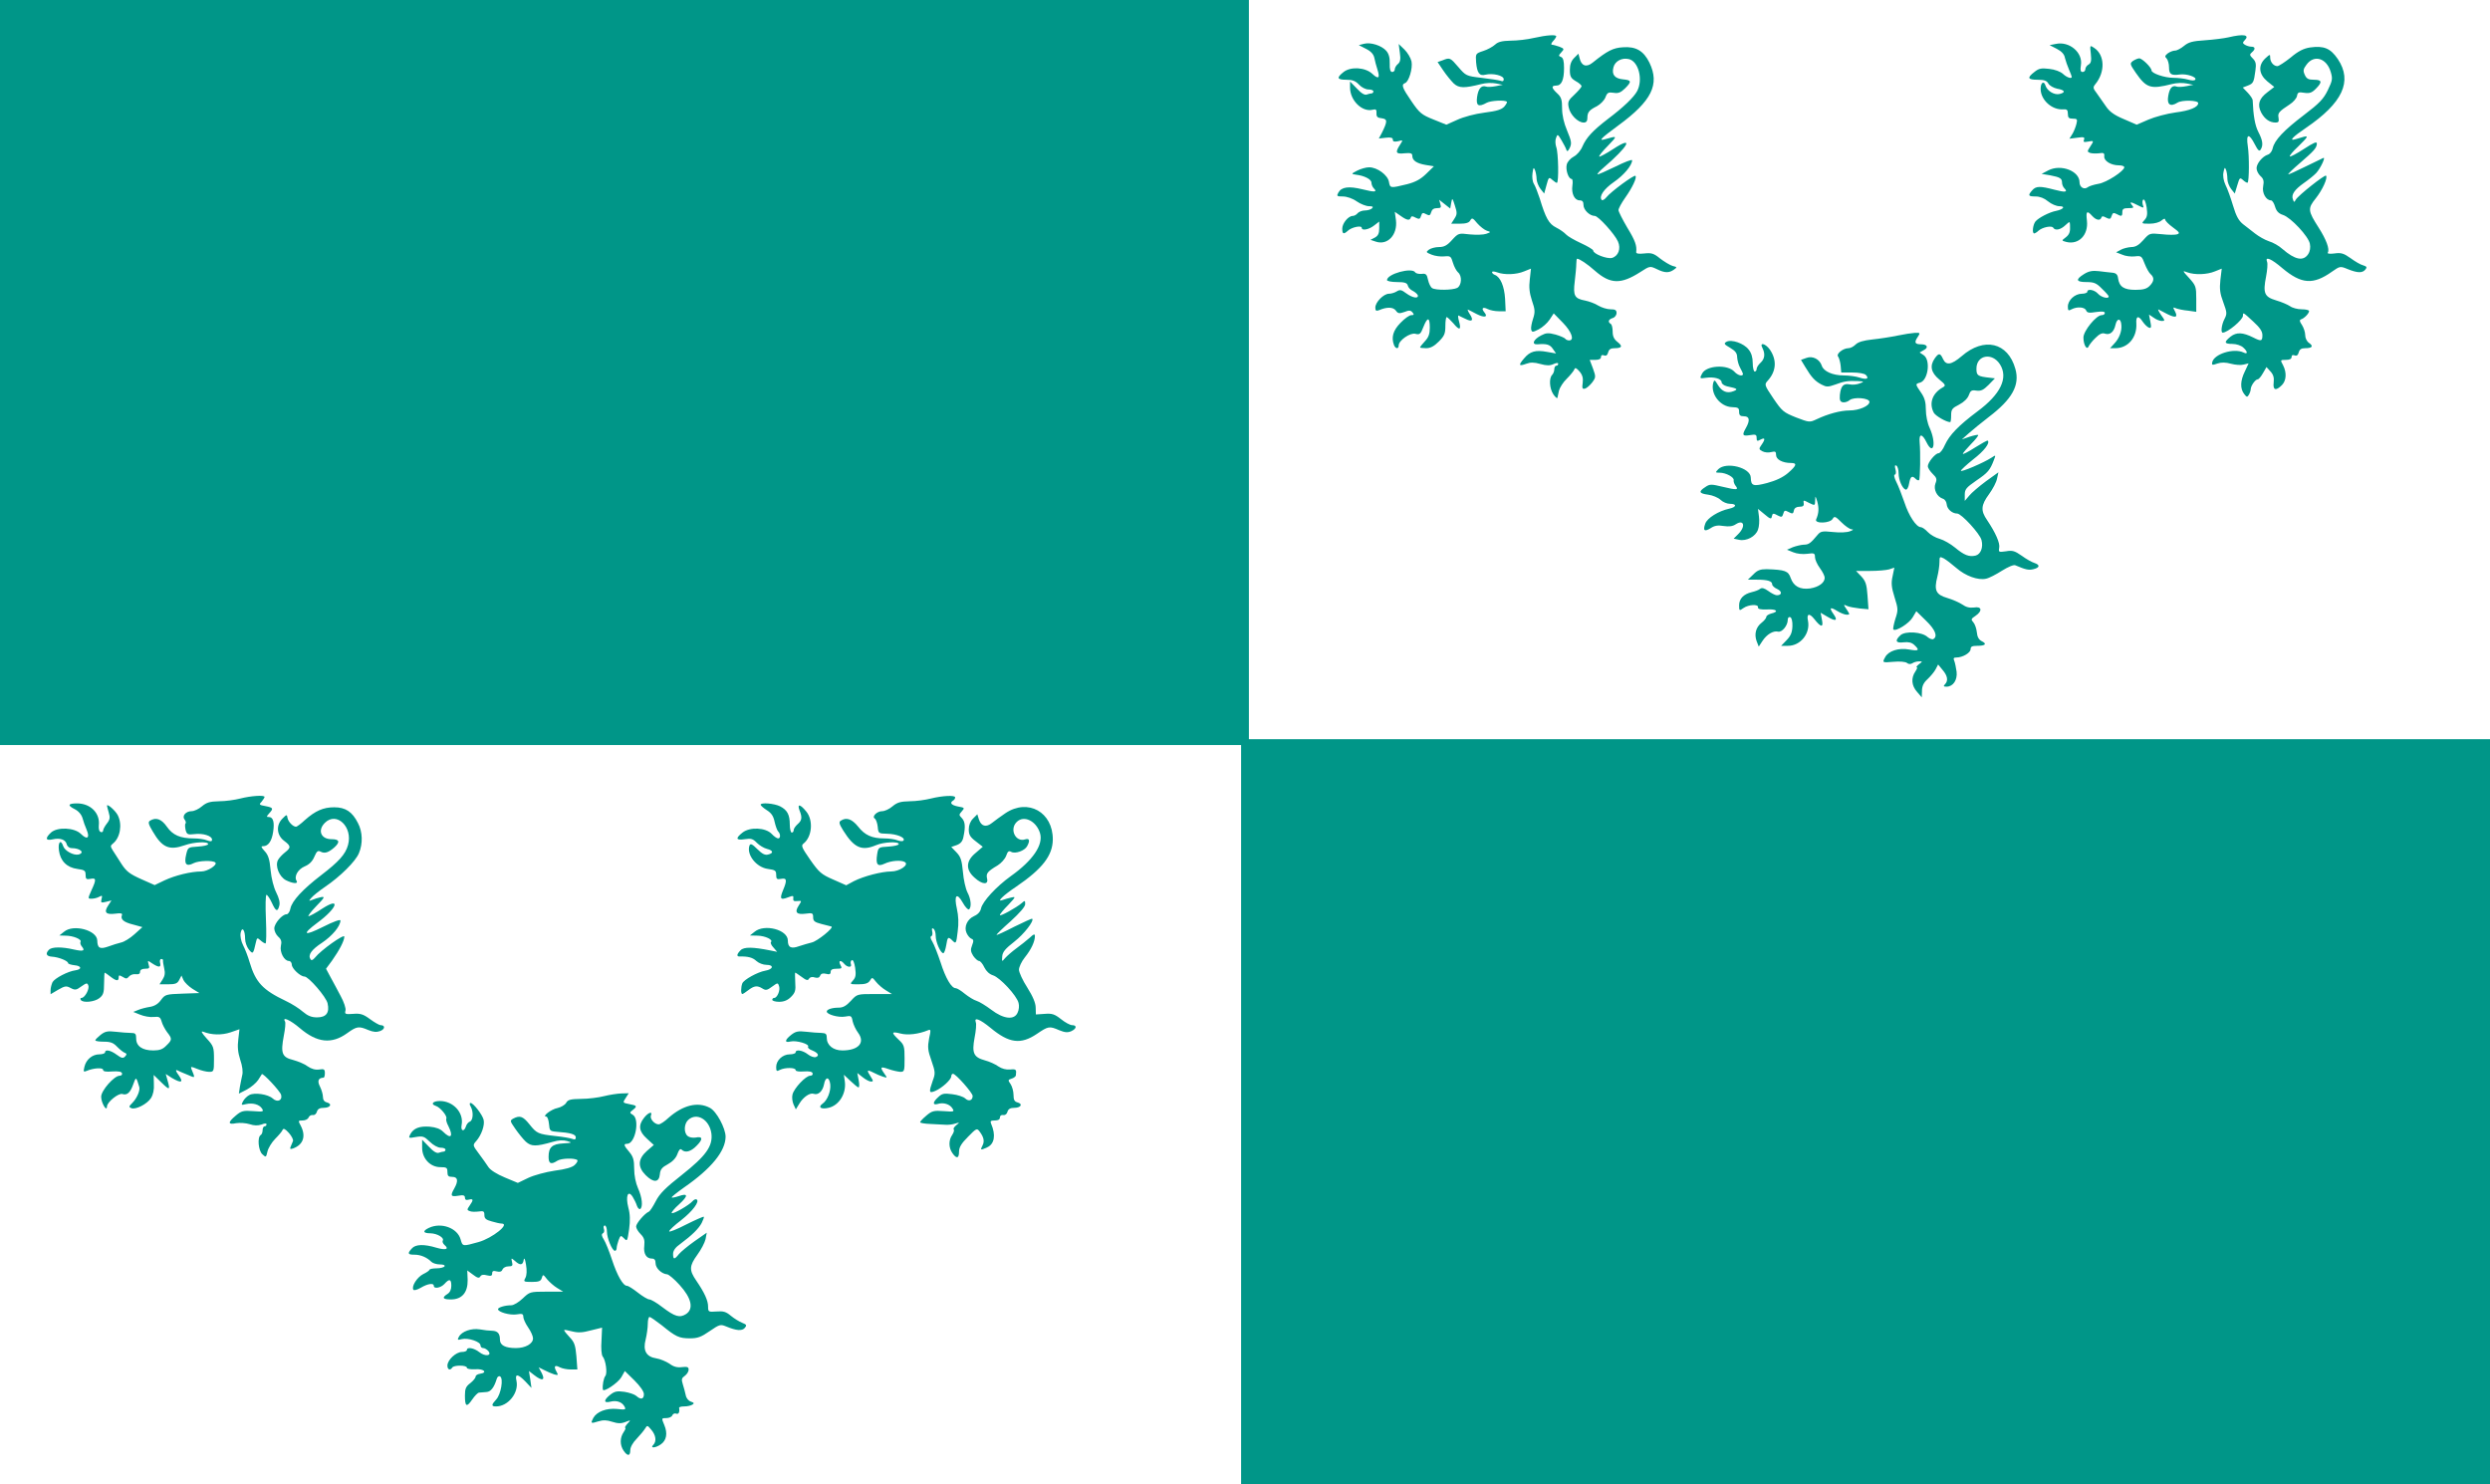
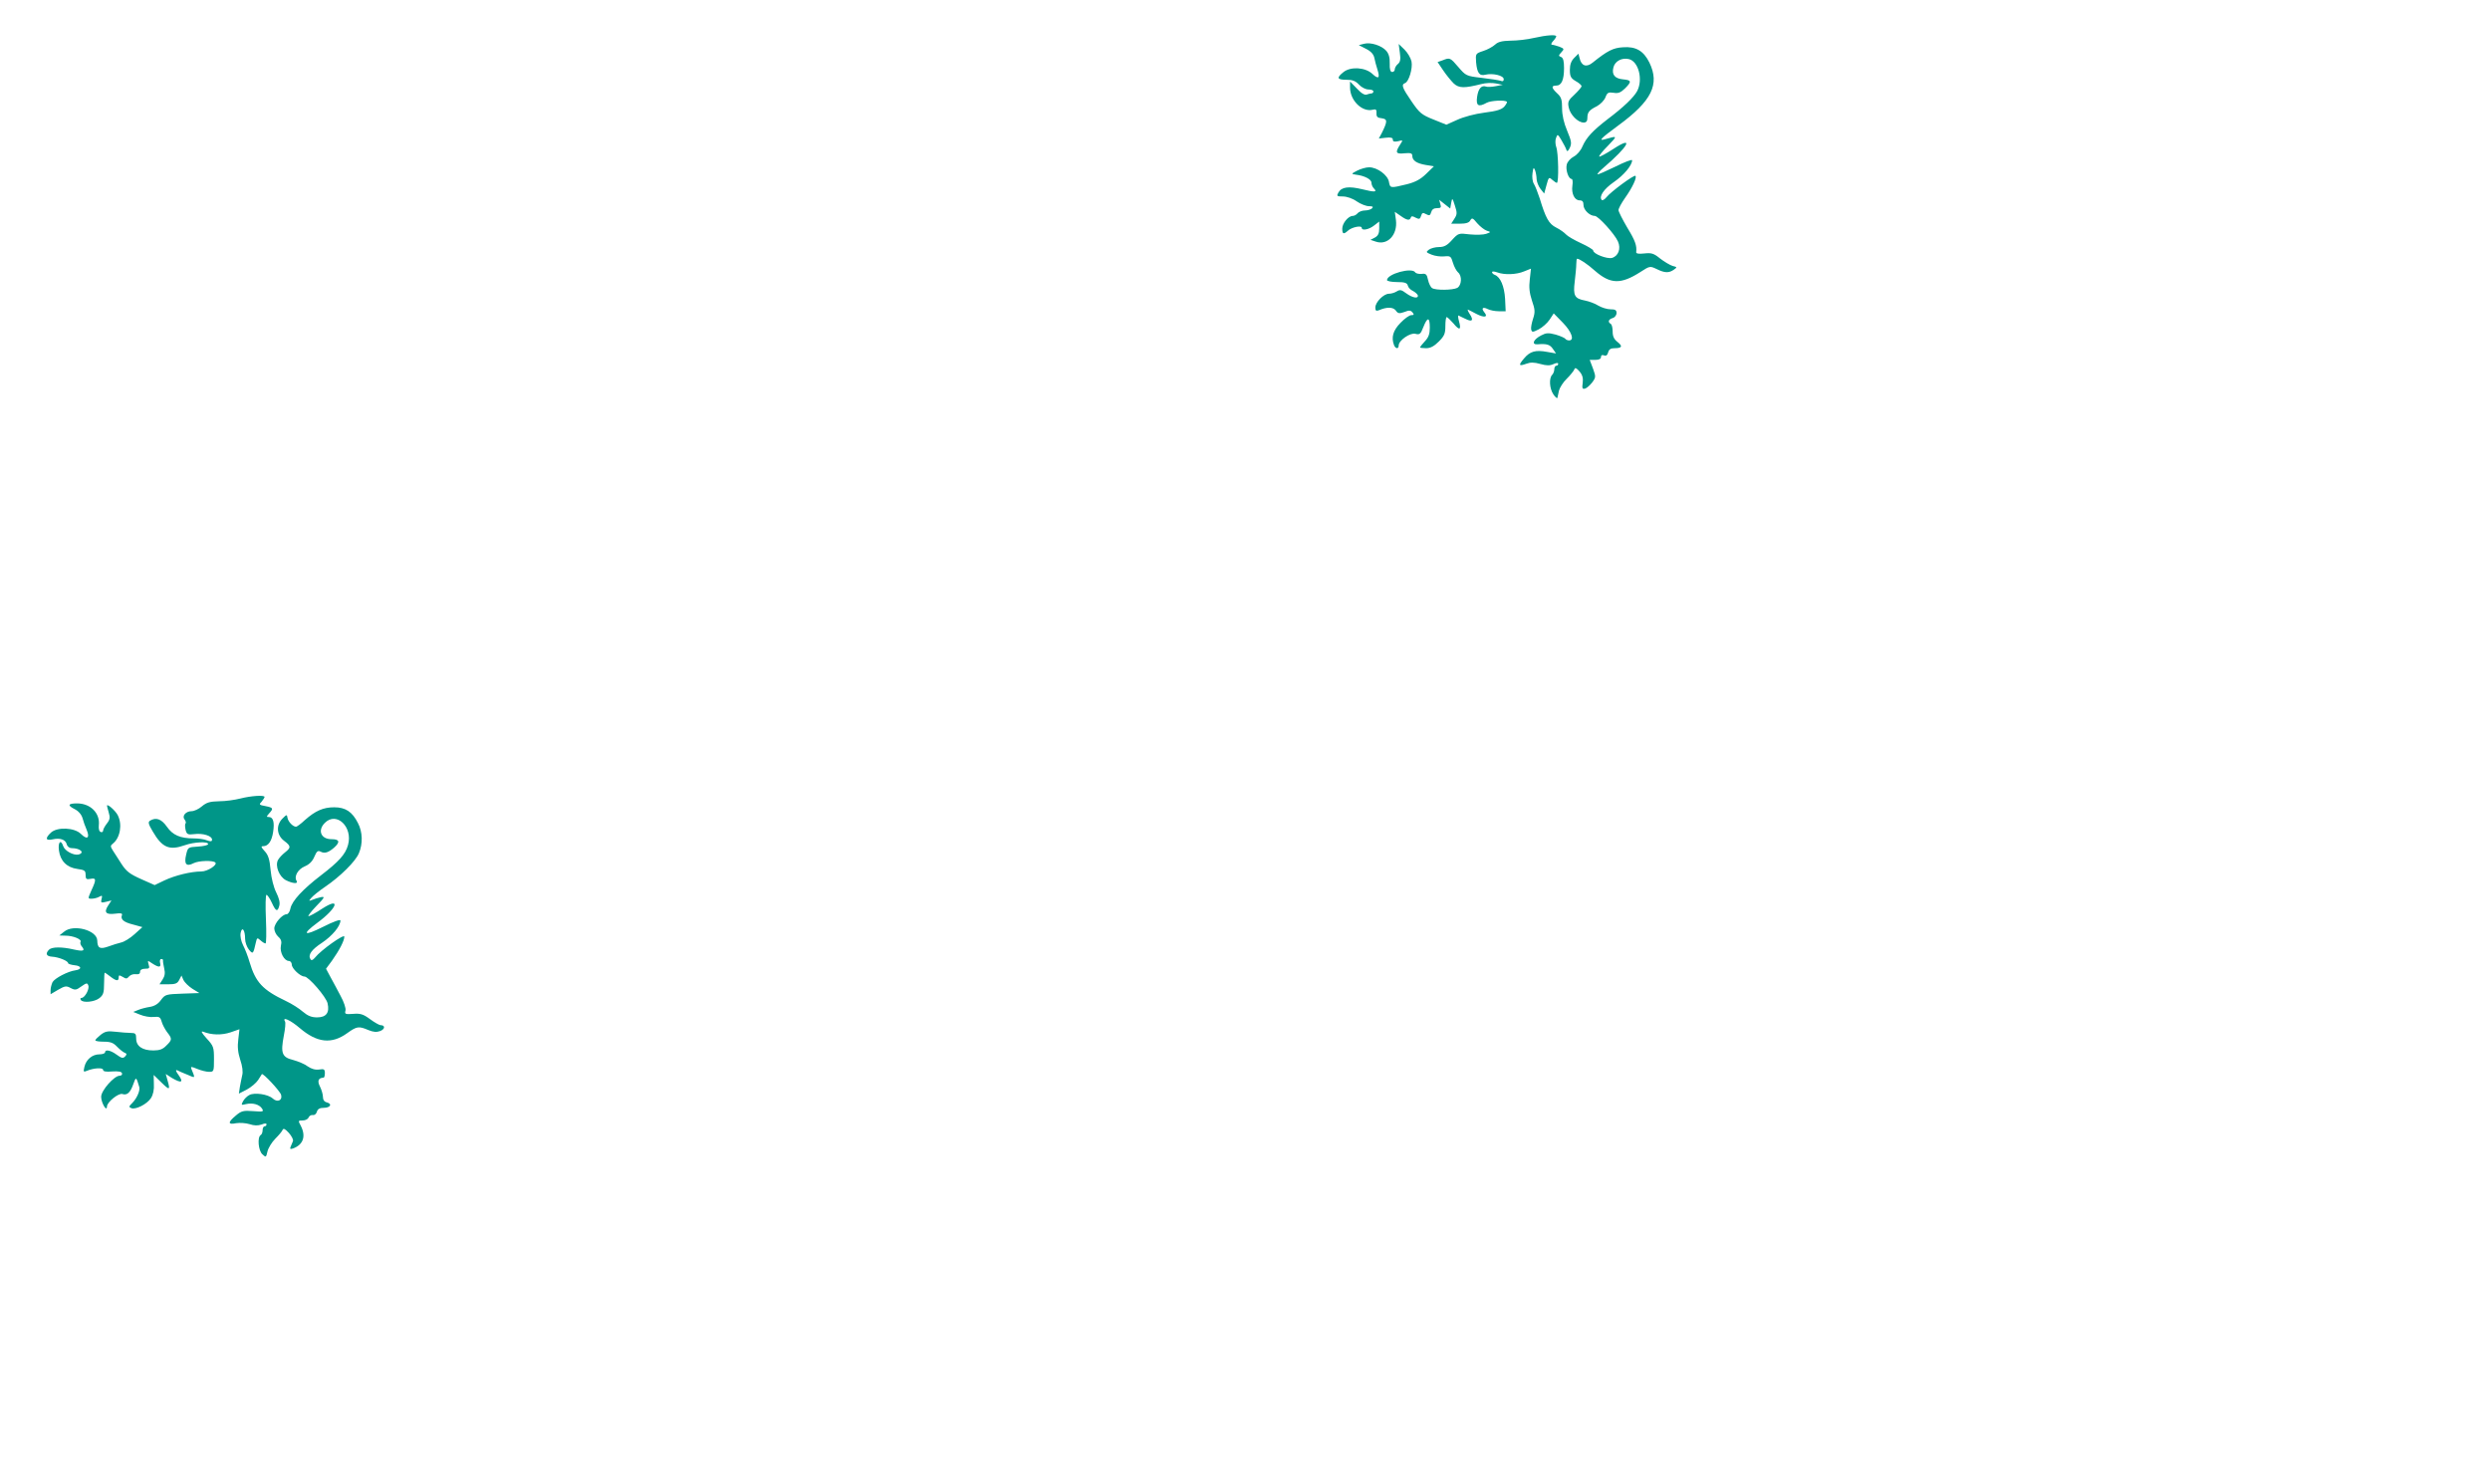
<svg xmlns="http://www.w3.org/2000/svg" version="1.0" width="1280pt" height="763pt" viewBox="0 0 1280 763" preserveAspectRatio="xMidYMid meet">
  <g transform="translate(0,763) scale(0.1,-0.1)" fill="#009688" stroke="none">
-     <path d="M0 5715 l0 -1915 3190 0 3190 0 0 -1900 0 -1900 3210 0 3210 0 0 1915 0 1915 -3190 0 -3190 0 0 1900 0 1900 -3210 0 -3210 0 0 -1915z" />
    <path d="M7885 7435 c-33 -8 -87 -14 -119 -14 -45 -1 -65 -6 -80 -20 -12 -11 -39 -26 -61 -33 -40 -13 -40 -14 -37 -58 5 -55 17 -72 48 -64 37 9 94 -4 94 -23 0 -10 -5 -13 -17 -8 -10 3 -54 10 -98 15 -78 9 -80 11 -118 55 -42 49 -44 50 -81 35 l-26 -9 29 -43 c16 -24 41 -54 54 -67 27 -25 55 -25 142 -3 22 6 56 7 75 3 l35 -7 -36 -7 c-20 -4 -43 -5 -50 -2 -24 8 -40 -11 -46 -54 -6 -45 7 -53 50 -29 21 11 93 15 103 5 3 -2 -3 -13 -13 -25 -14 -15 -38 -23 -102 -31 -48 -6 -108 -22 -140 -37 l-56 -25 -67 27 c-60 24 -71 33 -112 93 -48 70 -54 86 -33 94 19 7 40 75 33 111 -4 18 -20 45 -36 61 l-30 29 6 -45 c5 -34 2 -48 -10 -58 -9 -7 -16 -20 -16 -27 0 -8 -6 -14 -13 -14 -10 0 -14 13 -13 44 1 30 -5 50 -18 65 -24 27 -80 45 -114 36 l-27 -7 37 -19 c26 -13 39 -28 43 -47 3 -15 10 -42 16 -60 14 -44 5 -51 -26 -22 -36 34 -111 39 -148 10 -38 -30 -34 -40 14 -40 32 0 47 -6 65 -25 13 -14 34 -25 49 -25 14 0 25 -4 25 -10 0 -5 -4 -10 -9 -10 -5 0 -17 -3 -25 -6 -11 -4 -28 6 -51 31 l-35 36 0 -31 c0 -67 63 -128 117 -114 16 4 20 1 19 -18 -1 -18 5 -24 27 -26 30 -4 30 -16 0 -76 l-15 -28 36 4 c26 3 36 0 36 -10 0 -10 7 -12 27 -8 26 7 26 7 10 -18 -26 -40 -22 -49 23 -44 32 3 40 0 40 -13 0 -24 22 -39 69 -47 l42 -7 -40 -39 c-29 -28 -55 -42 -98 -53 -86 -21 -87 -21 -93 12 -6 35 -60 75 -102 75 -16 0 -43 -8 -61 -17 -32 -17 -32 -17 -7 -21 44 -5 80 -24 80 -41 0 -9 5 -22 12 -29 20 -20 5 -21 -59 -5 -70 17 -107 12 -123 -17 -10 -18 -8 -20 23 -20 20 0 50 -10 71 -25 20 -14 49 -25 63 -25 20 0 24 -3 16 -11 -6 -6 -23 -11 -37 -11 -14 0 -31 -7 -37 -14 -6 -8 -18 -14 -25 -14 -23 0 -54 -38 -54 -65 0 -29 7 -31 29 -11 19 18 71 29 71 15 0 -16 36 -10 64 12 l26 20 0 -35 c0 -26 -6 -38 -22 -47 l-23 -12 27 -9 c61 -21 113 35 104 110 l-6 43 29 -20 c33 -24 48 -26 53 -10 3 9 9 9 25 0 18 -9 23 -8 28 9 5 17 10 18 26 9 17 -9 21 -7 26 10 4 14 13 21 30 21 20 0 23 3 17 22 l-6 21 28 -22 29 -23 5 29 c5 27 6 27 19 -14 12 -37 12 -45 -3 -68 l-16 -25 44 0 c32 0 48 5 54 17 9 15 13 13 36 -15 15 -17 37 -34 49 -38 22 -7 22 -7 -3 -16 -14 -5 -51 -6 -84 -3 -58 7 -59 7 -92 -29 -25 -28 -41 -36 -67 -36 -18 0 -41 -6 -51 -13 -17 -13 -16 -14 13 -26 17 -7 46 -11 65 -9 32 3 35 1 45 -33 6 -20 18 -42 26 -49 22 -18 19 -67 -4 -80 -24 -12 -111 -13 -129 -1 -8 5 -17 24 -21 42 -6 29 -11 34 -33 31 -15 -1 -29 2 -33 8 -17 27 -145 -8 -145 -40 0 -5 23 -10 51 -10 40 0 52 -4 56 -18 2 -10 14 -22 25 -27 12 -6 23 -16 26 -22 6 -20 -26 -15 -59 9 -25 19 -33 20 -49 10 -11 -7 -29 -12 -40 -12 -27 0 -70 -43 -70 -71 0 -16 4 -19 18 -14 41 18 73 17 87 -1 11 -16 18 -17 44 -8 24 10 33 9 42 -2 9 -11 8 -14 -6 -14 -10 0 -35 -18 -56 -40 -38 -39 -48 -74 -33 -114 8 -20 24 -21 24 -2 0 26 59 67 86 60 22 -6 27 -1 41 35 21 53 33 52 33 -3 0 -32 -6 -50 -25 -70 -14 -15 -25 -29 -25 -32 0 -2 14 -4 31 -4 22 0 41 10 65 34 29 29 34 41 34 80 0 25 3 46 7 46 3 0 19 -15 34 -32 32 -39 42 -35 29 11 -5 18 -6 31 -2 29 4 -2 19 -10 35 -17 35 -18 44 -8 22 25 -9 14 -13 25 -8 22 4 -2 25 -12 45 -23 40 -20 59 -15 38 10 -17 21 -7 29 18 16 12 -6 37 -11 56 -11 l36 0 -3 64 c-4 65 -24 112 -53 123 -8 3 -14 9 -14 14 0 5 12 4 26 -1 37 -14 99 -12 139 5 l35 14 -6 -55 c-5 -41 -2 -69 11 -109 16 -46 17 -59 6 -93 -7 -21 -12 -46 -10 -55 4 -16 7 -16 39 0 19 10 44 32 56 50 l21 32 47 -48 c45 -46 61 -91 32 -91 -8 0 -17 4 -20 9 -3 4 -25 14 -49 21 -38 10 -49 9 -74 -4 -40 -20 -52 -48 -20 -46 48 4 65 -1 80 -24 l16 -23 -46 8 c-59 11 -88 3 -118 -33 -31 -36 -28 -42 11 -28 21 8 40 8 72 -1 32 -9 49 -9 67 -1 15 7 25 8 25 2 0 -6 -4 -10 -10 -10 -5 0 -10 -8 -10 -18 0 -10 -5 -23 -11 -29 -17 -17 -14 -70 6 -100 10 -15 20 -23 21 -18 1 6 5 22 8 37 4 15 21 43 40 61 18 18 36 40 39 48 4 11 10 8 27 -11 15 -18 19 -34 16 -58 -4 -27 -2 -33 11 -30 9 2 25 16 37 31 20 27 20 30 5 72 l-17 45 29 0 c19 0 29 5 29 15 0 9 6 12 16 8 10 -4 17 1 21 16 4 15 13 21 32 21 39 0 44 10 16 32 -18 14 -25 29 -25 53 0 19 -4 37 -10 40 -16 10 -12 23 10 30 11 3 20 15 20 26 0 15 -7 19 -31 19 -18 0 -46 9 -63 19 -17 11 -48 22 -68 26 -54 10 -62 25 -53 98 4 34 8 74 8 90 0 15 2 27 4 27 12 0 53 -27 92 -62 79 -69 133 -71 234 -6 48 31 49 31 83 15 42 -21 64 -21 89 -3 17 12 17 13 -7 19 -13 4 -42 21 -64 38 -33 27 -45 30 -82 26 -28 -3 -42 -1 -41 7 4 33 -5 59 -46 126 -24 41 -45 82 -45 90 0 8 15 36 34 63 37 52 62 105 53 113 -6 7 -126 -81 -149 -110 -9 -11 -20 -18 -24 -14 -16 17 10 56 62 92 51 35 94 86 94 112 0 6 -39 -9 -87 -33 -47 -23 -88 -41 -91 -39 -2 2 11 17 30 33 130 111 161 169 51 97 -37 -24 -69 -41 -72 -39 -3 3 17 28 45 56 50 52 50 52 -16 33 -35 -10 -22 4 69 71 172 126 214 211 160 323 -30 61 -70 84 -136 79 -51 -3 -80 -18 -156 -79 -32 -26 -58 -17 -67 23 l-6 23 -22 -22 c-15 -15 -22 -34 -22 -61 0 -34 5 -43 30 -58 17 -9 30 -21 30 -26 0 -5 -16 -24 -36 -43 -32 -29 -36 -38 -30 -66 7 -37 47 -78 77 -78 13 0 19 7 19 23 0 30 9 41 49 61 18 10 38 30 44 46 9 24 15 27 42 23 24 -4 36 1 58 22 36 36 34 43 -9 47 -43 4 -60 24 -50 62 8 32 44 51 80 42 49 -12 73 -105 42 -164 -17 -32 -70 -83 -151 -144 -78 -60 -110 -95 -130 -140 -9 -22 -28 -44 -45 -53 -17 -9 -33 -27 -36 -41 -7 -27 9 -74 25 -74 5 0 7 -15 4 -34 -6 -41 11 -76 37 -76 15 0 20 -7 20 -24 0 -25 32 -56 58 -56 18 0 103 -94 119 -131 17 -37 2 -76 -31 -85 -26 -6 -96 21 -96 38 0 5 -28 22 -63 38 -35 16 -69 36 -77 45 -8 9 -30 25 -50 35 -38 19 -54 48 -85 150 -10 30 -23 64 -30 75 -7 11 -10 35 -7 55 4 29 6 32 13 15 4 -11 8 -32 8 -46 1 -15 10 -37 20 -50 l19 -24 12 44 c11 40 12 42 29 27 10 -9 21 -16 24 -16 11 0 8 156 -3 184 -5 14 -6 36 -1 47 7 21 9 20 28 -12 11 -19 23 -41 25 -49 4 -11 9 -8 18 11 10 22 8 34 -14 87 -17 40 -26 80 -26 115 0 44 -4 58 -25 77 -30 28 -32 40 -5 40 27 0 40 29 40 90 0 36 -4 52 -15 57 -14 5 -14 8 1 24 16 17 15 19 -10 29 -15 5 -32 10 -38 10 -6 0 -4 8 5 18 10 10 17 22 17 25 0 10 -48 7 -115 -8z" />
-     <path d="M11455 7438 c-22 -5 -76 -12 -120 -15 -65 -4 -85 -10 -108 -29 -16 -13 -36 -24 -46 -24 -9 0 -26 -6 -37 -14 -15 -12 -17 -17 -6 -27 6 -7 12 -27 12 -45 0 -36 11 -43 55 -37 35 5 89 -13 80 -26 -3 -6 -18 -6 -38 0 -17 5 -51 9 -75 9 -45 0 -112 23 -112 38 0 15 -48 62 -63 62 -7 0 -21 -6 -32 -13 -17 -13 -17 -16 14 -61 55 -79 76 -86 186 -58 22 6 56 7 75 3 l35 -7 -36 -7 c-20 -4 -43 -5 -50 -2 -22 8 -36 -7 -43 -48 -8 -44 10 -58 47 -35 22 15 107 13 107 -2 0 -21 -43 -39 -116 -48 -44 -6 -108 -23 -140 -37 l-60 -26 -67 29 c-48 20 -73 38 -91 65 -14 20 -35 50 -47 67 -20 26 -21 31 -8 47 52 63 49 151 -6 187 -22 15 -22 14 -17 -31 4 -36 1 -48 -12 -55 -9 -5 -16 -16 -16 -23 0 -8 -6 -15 -14 -15 -11 0 -13 9 -9 35 11 65 -60 125 -130 109 l-31 -6 37 -19 c25 -13 39 -28 42 -47 4 -15 13 -42 21 -60 8 -18 14 -35 14 -37 0 -12 -26 -3 -45 15 -13 12 -42 23 -71 26 -41 5 -54 2 -76 -16 -39 -30 -35 -40 17 -40 34 0 47 -5 55 -20 6 -10 26 -22 45 -26 40 -7 45 -19 13 -27 -27 -7 -64 15 -73 43 -8 27 -25 16 -25 -17 0 -57 59 -110 117 -105 18 1 23 -3 23 -23 0 -20 5 -25 25 -25 23 0 25 -3 19 -27 -4 -16 -13 -39 -21 -52 l-15 -24 40 5 c34 5 40 3 35 -10 -5 -12 -1 -14 20 -10 32 6 32 5 11 -27 -15 -23 -15 -25 0 -31 9 -3 29 -4 46 -2 24 4 29 1 27 -16 -2 -23 34 -46 76 -46 15 0 27 -4 27 -10 0 -19 -92 -79 -133 -85 -23 -4 -48 -12 -54 -17 -19 -15 -43 -1 -43 25 0 58 -96 95 -161 61 l-34 -18 43 -7 c52 -10 62 -16 62 -38 0 -9 5 -22 12 -29 20 -20 4 -22 -52 -7 -72 19 -94 19 -113 -3 -24 -27 -21 -32 17 -32 22 0 45 -9 64 -25 17 -14 43 -25 58 -25 33 0 22 -16 -16 -24 -34 -6 -92 -36 -107 -55 -13 -17 -18 -61 -6 -61 3 0 14 6 22 14 20 18 69 28 76 15 10 -16 38 -10 62 13 22 20 23 21 24 2 2 -35 -2 -49 -23 -65 -21 -16 -21 -16 5 -23 63 -15 113 36 105 109 -6 50 0 55 27 25 20 -22 41 -26 47 -9 3 9 9 9 25 0 18 -9 23 -8 28 9 5 16 10 18 25 10 26 -14 30 -13 30 10 0 16 7 20 31 20 27 0 30 2 19 15 -16 19 -7 19 31 -1 30 -15 31 -15 24 4 -3 11 -2 23 3 26 6 3 13 -15 17 -40 5 -36 3 -50 -11 -65 -17 -18 -16 -19 26 -19 26 0 51 7 62 17 11 9 18 11 18 5 0 -7 18 -25 40 -41 33 -24 37 -30 23 -35 -10 -4 -46 -4 -80 0 -63 6 -63 6 -95 -30 -23 -26 -40 -36 -62 -36 -17 -1 -42 -7 -54 -14 l-24 -13 31 -12 c17 -8 46 -11 65 -9 33 4 36 2 51 -38 9 -23 23 -48 31 -54 19 -17 18 -36 -6 -60 -15 -15 -33 -20 -73 -20 -59 0 -83 16 -89 60 -2 18 -10 26 -28 28 -14 1 -45 5 -70 8 -34 4 -53 0 -77 -15 -45 -28 -41 -41 12 -41 39 0 52 -5 80 -34 19 -18 35 -36 35 -40 0 -14 -38 -5 -55 14 -19 21 -55 27 -55 10 0 -5 -13 -10 -28 -10 -36 0 -72 -33 -72 -66 0 -21 3 -23 19 -14 29 15 68 12 75 -6 5 -12 15 -14 51 -8 30 4 45 3 45 -5 0 -6 -7 -11 -16 -11 -28 0 -94 -81 -94 -115 0 -38 18 -68 27 -45 4 8 19 28 35 43 20 20 34 27 48 22 27 -9 47 9 55 46 8 35 28 34 30 -2 3 -32 -11 -69 -37 -96 l-21 -23 27 0 c65 0 112 55 108 127 -3 39 11 43 33 9 9 -13 23 -27 31 -30 12 -5 14 1 8 31 l-7 36 24 -16 c13 -10 32 -17 42 -17 17 0 17 2 -4 31 -12 18 -18 30 -13 28 5 -3 26 -13 46 -24 43 -21 55 -17 38 16 -11 20 -10 21 6 14 11 -4 38 -10 62 -12 l42 -6 0 67 c0 62 -2 68 -36 106 -36 39 -36 40 -10 30 39 -14 101 -12 142 5 l35 14 -7 -58 c-5 -47 -2 -70 15 -115 19 -52 20 -59 6 -86 -15 -29 -20 -70 -9 -70 25 0 104 66 104 87 0 19 1 18 53 -30 34 -31 47 -50 47 -70 0 -31 -6 -33 -47 -12 -54 27 -86 28 -116 5 -36 -29 -34 -38 9 -38 20 0 44 -8 55 -18 24 -21 25 -38 2 -26 -51 24 -153 -8 -161 -51 -3 -14 1 -15 26 -6 21 7 42 7 71 -1 22 -6 51 -8 65 -4 l25 6 -19 -41 c-24 -48 -25 -89 -4 -116 13 -17 16 -18 24 -5 5 8 10 22 10 30 1 18 24 50 36 50 5 0 17 14 27 32 l18 31 20 -22 c15 -16 20 -32 17 -57 -5 -40 11 -45 42 -14 23 23 26 64 6 103 -15 27 -14 27 15 27 19 0 29 5 29 15 0 9 6 12 16 8 10 -4 17 1 21 16 4 15 13 21 32 21 37 0 45 10 21 27 -12 8 -20 25 -20 41 0 15 -8 38 -17 52 -12 17 -13 25 -5 28 17 5 42 31 42 43 0 5 -17 9 -38 9 -21 0 -48 7 -60 16 -12 8 -44 22 -72 30 -60 18 -68 37 -51 123 6 32 9 66 5 75 -12 30 21 17 79 -33 98 -82 158 -86 254 -18 42 29 42 30 83 13 50 -20 74 -20 89 -2 10 12 8 16 -11 22 -13 3 -42 20 -65 37 -35 25 -49 29 -83 24 -23 -3 -38 -1 -34 4 11 18 -8 68 -47 129 -55 86 -57 98 -15 150 35 44 63 106 53 117 -7 6 -143 -102 -155 -123 -8 -15 -10 -15 -15 1 -10 24 8 50 56 84 23 16 52 39 64 52 22 24 50 84 36 77 -5 -2 -46 -22 -93 -45 -46 -23 -86 -41 -87 -39 -2 2 25 28 59 57 74 64 87 78 88 101 0 12 -16 5 -67 -28 -37 -24 -69 -41 -72 -38 -3 3 16 26 42 50 52 51 56 58 27 50 -11 -3 -30 -9 -41 -12 -34 -10 -14 12 54 58 190 129 241 240 165 354 -38 56 -72 70 -143 60 -33 -5 -61 -19 -100 -52 -30 -24 -61 -44 -68 -44 -19 0 -37 21 -37 44 0 18 -1 18 -25 -4 -38 -36 -34 -81 10 -118 l36 -29 -35 -27 c-44 -33 -53 -64 -32 -105 18 -33 43 -51 74 -51 15 0 18 5 15 24 -5 25 2 33 57 69 19 12 36 32 38 44 3 18 8 21 37 16 27 -4 39 0 59 20 35 35 33 47 -9 47 -28 0 -38 5 -47 25 -10 22 -8 30 9 53 39 53 103 33 124 -37 11 -36 9 -45 -15 -95 -22 -45 -43 -67 -122 -127 -104 -79 -152 -130 -161 -171 -3 -15 -14 -30 -25 -33 -28 -9 -58 -46 -58 -70 0 -12 9 -30 20 -40 16 -14 19 -26 14 -52 -7 -35 15 -73 40 -73 7 0 16 -15 21 -32 7 -24 19 -36 41 -43 40 -13 131 -110 138 -148 4 -19 1 -39 -9 -54 -25 -37 -67 -29 -132 27 -17 16 -49 34 -70 40 -21 7 -52 25 -70 39 -18 14 -46 36 -63 49 -22 18 -35 41 -51 95 -12 40 -29 88 -39 107 -10 22 -14 46 -10 65 5 25 7 27 13 12 4 -10 7 -31 7 -47 0 -15 9 -38 19 -51 l19 -24 13 43 c12 40 13 41 31 25 10 -9 20 -14 22 -12 8 8 9 135 1 187 -10 65 6 69 36 10 16 -31 23 -38 30 -27 14 22 11 47 -12 91 -17 33 -26 84 -29 163 0 6 -11 23 -25 38 l-26 27 26 10 c28 11 31 16 39 77 5 34 2 47 -13 62 -17 17 -18 21 -5 32 19 16 18 29 -3 29 -10 0 -25 5 -33 10 -12 7 -12 12 -2 22 29 29 -3 35 -83 16z" />
-     <path d="M9755 5905 c-33 -7 -91 -16 -129 -20 -47 -5 -74 -13 -87 -26 -11 -11 -27 -19 -37 -19 -28 0 -65 -30 -53 -43 5 -7 11 -28 13 -47 l3 -35 57 0 c32 0 62 -5 69 -12 20 -20 3 -26 -32 -14 -18 6 -54 11 -81 11 -57 0 -104 21 -113 50 -11 34 -48 52 -79 40 l-28 -10 23 -38 c31 -52 50 -72 83 -89 25 -13 33 -13 70 0 45 17 64 20 116 18 34 -2 34 -3 10 -12 -14 -6 -37 -8 -52 -5 -32 6 -45 -8 -50 -54 -2 -27 1 -35 15 -38 10 -2 26 3 35 11 22 18 102 11 102 -9 0 -21 -54 -44 -102 -44 -47 0 -112 -18 -169 -45 -36 -17 -38 -17 -106 9 -65 26 -72 32 -117 98 -47 70 -47 71 -28 92 43 48 47 105 10 159 -23 32 -55 39 -38 8 15 -30 12 -56 -10 -76 -11 -10 -20 -24 -20 -32 0 -7 -4 -13 -10 -13 -5 0 -10 20 -10 44 0 29 -7 52 -21 69 -24 32 -88 54 -114 40 -15 -9 -12 -13 19 -31 27 -16 36 -28 36 -49 1 -15 7 -39 15 -53 8 -14 14 -28 15 -32 0 -15 -27 -8 -44 11 -35 39 -144 33 -166 -9 -14 -26 -13 -27 20 -22 41 6 80 -5 80 -23 0 -8 12 -17 28 -21 53 -11 59 -15 33 -25 -33 -13 -59 -2 -80 32 -16 27 -19 28 -24 11 -15 -58 36 -123 97 -125 31 -1 36 -4 36 -24 0 -18 6 -23 25 -23 29 0 32 -21 10 -60 -21 -37 -18 -43 20 -37 30 5 35 3 35 -14 0 -17 3 -18 20 -9 24 13 26 3 5 -27 -14 -20 -14 -23 5 -33 11 -6 31 -8 45 -4 21 5 25 3 25 -15 0 -23 33 -41 76 -41 34 0 30 -13 -15 -52 -26 -22 -62 -39 -107 -51 -72 -19 -83 -15 -84 28 -1 51 -126 83 -167 43 -16 -17 -16 -18 7 -18 33 0 76 -24 72 -39 -1 -7 3 -19 9 -27 19 -23 7 -24 -63 -7 -62 15 -69 15 -92 -1 -36 -23 -32 -33 15 -39 23 -3 51 -15 63 -26 12 -12 34 -21 49 -21 37 0 34 -17 -4 -25 -55 -12 -113 -48 -123 -77 -13 -36 -4 -43 28 -23 19 13 37 16 66 11 28 -4 47 -2 63 9 42 27 52 -11 13 -50 l-24 -24 28 -6 c38 -8 85 17 97 52 6 15 8 46 5 68 l-5 39 34 -28 c28 -24 35 -26 37 -12 4 19 7 19 33 5 17 -9 21 -7 26 10 4 16 9 19 23 11 25 -13 28 -13 32 7 2 11 13 18 28 18 19 0 24 5 22 18 -3 17 -1 17 27 2 31 -15 31 -15 32 12 1 27 1 26 11 -6 9 -34 8 -59 -6 -91 -10 -23 72 -21 85 3 9 15 14 13 45 -18 19 -19 42 -35 52 -36 12 0 9 -4 -8 -10 -14 -6 -52 -8 -87 -4 -56 6 -64 4 -80 -15 -36 -43 -45 -50 -71 -50 -15 -1 -40 -7 -56 -13 l-30 -13 32 -13 c19 -8 49 -11 72 -8 36 5 40 3 40 -17 0 -12 11 -37 25 -56 14 -19 25 -41 25 -50 0 -26 -31 -48 -75 -55 -52 -7 -85 11 -100 54 -12 36 -29 42 -123 45 -33 0 -48 -5 -69 -27 l-28 -27 47 0 c54 0 78 -7 78 -24 0 -7 12 -18 26 -24 26 -12 25 -32 -2 -32 -8 0 -28 10 -44 22 -21 15 -33 18 -42 11 -7 -6 -26 -13 -43 -17 -42 -10 -65 -34 -65 -68 0 -28 1 -29 22 -14 27 19 79 21 75 4 -1 -9 12 -12 46 -11 50 3 64 -11 22 -21 -14 -4 -25 -11 -25 -17 0 -6 -11 -20 -24 -30 -30 -23 -39 -59 -26 -95 l11 -28 19 29 c22 34 56 54 80 48 20 -5 50 31 50 60 0 11 5 17 13 14 7 -2 12 -21 11 -46 -1 -31 -8 -49 -29 -71 l-29 -30 35 0 c65 0 116 64 103 129 -8 37 7 41 33 8 34 -43 47 -44 39 -4 l-7 37 36 -21 c42 -25 54 -20 31 13 -24 34 -19 40 17 18 17 -11 40 -20 50 -20 17 0 17 1 0 27 -18 26 -17 27 2 18 11 -5 40 -10 65 -13 l45 -4 -5 71 c-4 58 -10 74 -32 98 l-27 28 72 0 c40 0 84 4 98 8 l27 9 -9 -44 c-8 -35 -6 -57 10 -108 19 -60 19 -67 4 -112 -8 -27 -13 -51 -10 -54 12 -12 81 31 99 62 l19 32 49 -48 c48 -46 62 -81 39 -95 -5 -4 -19 1 -30 10 -28 27 -114 32 -139 10 -31 -28 -25 -42 15 -37 25 3 42 -1 55 -13 30 -28 24 -33 -26 -24 -53 10 -106 -7 -123 -39 -16 -29 -16 -29 44 -24 31 3 61 0 68 -6 8 -7 18 -7 27 -2 8 6 24 10 34 10 20 0 20 0 0 -15 -10 -8 -15 -15 -11 -15 5 0 1 -10 -7 -22 -23 -33 -20 -73 9 -105 l24 -28 1 33 c0 24 8 42 28 60 16 15 35 38 42 51 l13 25 23 -28 c26 -30 30 -56 12 -74 -9 -9 -7 -12 8 -12 34 0 57 34 52 77 -3 21 -8 46 -12 56 -6 13 -3 17 11 17 32 0 73 24 73 43 0 13 8 17 33 17 43 0 53 10 24 24 -15 8 -23 22 -25 46 -2 19 -10 42 -18 51 -13 14 -12 18 11 33 37 25 33 50 -7 43 -23 -3 -42 2 -60 15 -15 10 -50 26 -78 34 -58 17 -69 39 -51 109 6 24 11 58 11 75 0 29 1 30 23 19 12 -7 41 -29 64 -49 47 -41 111 -64 152 -55 16 3 52 22 82 41 32 20 60 32 69 28 54 -23 69 -26 93 -20 33 8 35 22 5 32 -13 4 -42 20 -65 37 -36 25 -48 29 -81 23 -37 -5 -39 -5 -35 18 5 24 -19 78 -62 142 -34 49 -32 77 10 134 19 26 38 62 41 80 l7 32 -64 -46 c-35 -26 -74 -59 -86 -74 l-23 -27 0 32 c0 28 8 37 60 73 59 40 70 53 90 106 10 26 10 26 -13 11 -40 -26 -157 -76 -157 -67 0 4 29 31 64 59 56 43 87 84 74 96 -2 2 -31 -14 -66 -36 -34 -22 -62 -36 -62 -32 0 4 19 26 42 50 23 23 40 45 37 47 -2 2 -22 -2 -44 -9 l-40 -14 36 32 c20 18 66 55 102 83 121 92 161 164 137 248 -38 136 -161 165 -276 65 -53 -45 -80 -49 -96 -14 -14 31 -22 31 -42 3 -27 -38 -20 -73 22 -108 34 -28 36 -32 18 -42 -53 -30 -71 -82 -45 -130 9 -16 64 -48 84 -48 3 0 5 16 5 35 0 30 5 37 41 55 25 13 44 32 50 49 8 23 14 27 39 23 23 -3 36 3 62 29 l33 34 -25 3 c-64 7 -70 11 -70 47 0 70 81 85 121 22 44 -70 3 -154 -116 -242 -96 -72 -143 -120 -167 -172 -10 -24 -25 -43 -33 -43 -16 0 -55 -47 -55 -67 0 -8 11 -25 25 -39 21 -20 23 -28 14 -50 -11 -30 8 -68 39 -78 10 -3 18 -16 19 -28 2 -25 28 -48 54 -48 22 0 117 -104 125 -136 10 -38 -4 -73 -30 -80 -34 -8 -59 2 -106 41 -23 19 -58 39 -79 45 -20 5 -48 21 -61 35 -13 14 -29 25 -36 25 -23 0 -62 59 -84 127 -13 37 -31 85 -42 106 -10 20 -14 37 -8 37 6 0 8 11 4 26 -5 19 -4 25 5 20 6 -4 11 -22 11 -39 0 -35 19 -78 36 -84 7 -2 15 12 18 32 7 37 15 42 34 23 6 -6 14 -9 17 -6 6 6 8 143 3 195 -4 45 13 45 35 0 36 -73 52 -6 17 72 -12 25 -20 65 -20 95 0 38 -6 61 -25 88 -30 44 -30 44 -5 51 41 11 56 115 19 141 l-21 14 21 12 c26 13 19 30 -13 30 -32 0 -37 9 -19 36 15 23 15 24 -13 23 -16 -1 -56 -7 -89 -14z" />
    <path d="M1235 3525 c-27 -7 -76 -14 -109 -14 -47 -1 -64 -6 -88 -26 -16 -14 -40 -25 -53 -25 -30 0 -51 -25 -36 -43 6 -8 8 -17 5 -20 -4 -3 -3 -18 0 -33 6 -23 11 -26 44 -22 45 6 92 -9 92 -28 0 -10 -6 -11 -26 -4 -14 6 -44 10 -67 10 -71 0 -109 17 -139 60 -28 40 -56 50 -87 31 -11 -7 -8 -18 14 -55 49 -84 85 -99 165 -71 48 17 120 20 120 6 0 -6 -23 -11 -52 -13 -52 -3 -52 -4 -61 -41 -12 -50 1 -64 39 -44 26 13 99 15 111 3 12 -12 -40 -46 -72 -46 -53 0 -135 -20 -190 -46 l-50 -24 -70 31 c-58 26 -75 39 -100 77 -16 26 -37 57 -45 70 -13 21 -13 25 0 35 38 30 50 99 25 147 -12 23 -55 61 -55 48 0 -2 4 -18 9 -35 8 -26 6 -37 -10 -57 -10 -13 -19 -29 -19 -36 0 -6 -6 -10 -12 -7 -8 2 -12 16 -10 35 7 62 -43 112 -112 112 -46 0 -51 -10 -13 -29 20 -10 35 -27 41 -46 4 -16 14 -44 22 -62 17 -41 2 -52 -30 -20 -33 33 -121 37 -154 7 -31 -29 -28 -43 8 -35 39 9 67 -1 73 -25 3 -12 14 -20 25 -20 45 0 70 -24 35 -33 -26 -5 -70 19 -78 43 -12 37 -28 22 -22 -22 7 -54 41 -88 95 -95 37 -5 42 -9 42 -30 0 -22 4 -25 25 -21 30 6 31 -3 5 -59 -19 -43 -19 -43 1 -43 11 0 29 4 39 10 15 8 17 7 12 -12 -5 -19 -2 -20 23 -14 l28 7 -17 -26 c-23 -35 -12 -48 36 -42 29 4 38 2 35 -7 -9 -22 9 -37 58 -49 l47 -13 -41 -37 c-22 -20 -53 -39 -68 -42 -16 -4 -46 -13 -67 -21 -43 -15 -55 -8 -56 31 -1 53 -123 86 -171 45 l-24 -19 32 -1 c39 0 85 -19 77 -32 -3 -5 0 -16 7 -24 18 -22 7 -26 -42 -15 -60 14 -112 14 -127 -1 -20 -20 -14 -34 15 -36 35 -2 83 -22 83 -33 0 -4 15 -9 33 -11 36 -3 40 -21 5 -26 -39 -5 -107 -41 -118 -61 -5 -11 -10 -29 -10 -41 l0 -21 39 23 c35 20 42 21 64 9 23 -12 29 -11 55 8 27 19 31 19 36 5 7 -18 -18 -64 -35 -64 -6 0 -7 -4 -4 -10 10 -17 71 -11 96 9 20 16 24 28 24 75 0 31 2 56 3 56 2 0 15 -9 29 -20 31 -24 43 -25 43 -5 0 13 3 13 21 3 17 -11 22 -10 32 2 7 8 22 14 35 12 15 -2 22 2 22 12 0 10 9 16 26 16 22 0 24 3 18 22 -6 22 -6 22 19 5 34 -22 46 -21 40 3 -3 11 0 20 6 20 6 0 10 -3 9 -7 -1 -5 2 -23 6 -41 6 -24 3 -40 -8 -57 l-16 -25 44 0 c37 0 48 4 57 22 l12 23 10 -23 c6 -12 26 -32 46 -45 l36 -22 -87 -3 c-84 -3 -89 -4 -110 -32 -14 -20 -33 -32 -57 -36 -20 -3 -47 -10 -61 -16 l-25 -10 35 -14 c19 -8 50 -14 69 -12 30 3 35 0 42 -24 4 -15 17 -39 28 -54 27 -34 26 -40 -4 -69 -18 -19 -35 -25 -67 -25 -56 0 -88 22 -88 61 0 25 -4 29 -27 29 -16 0 -51 3 -78 6 -42 5 -55 2 -78 -16 -15 -12 -27 -24 -27 -28 0 -4 20 -7 44 -7 35 0 49 -6 68 -26 14 -14 31 -28 39 -31 11 -4 12 -8 2 -19 -11 -11 -18 -9 -43 9 -31 23 -60 29 -60 12 0 -5 -13 -10 -29 -10 -36 0 -68 -26 -77 -64 -6 -26 -5 -28 12 -21 35 15 84 18 84 5 0 -8 15 -11 47 -8 31 2 48 -1 50 -9 3 -7 -3 -13 -12 -13 -28 0 -95 -76 -95 -108 0 -31 29 -81 30 -50 0 22 59 70 79 64 24 -8 41 7 56 50 14 40 15 40 31 -14 5 -18 -12 -58 -36 -82 -18 -18 -19 -21 -4 -27 22 -8 80 21 100 52 11 17 17 43 15 73 l-1 46 40 -39 c42 -41 46 -40 31 12 l-9 32 31 -20 c49 -29 62 -24 36 13 -15 20 -18 30 -8 26 7 -4 31 -14 53 -23 42 -18 40 -20 20 30 -5 13 -2 13 30 0 19 -8 47 -15 61 -15 24 0 25 2 25 65 0 61 -2 68 -38 107 -26 29 -31 39 -17 34 43 -17 95 -18 140 -3 l46 16 -6 -52 c-5 -38 -2 -68 10 -105 11 -32 15 -63 10 -80 -3 -15 -9 -42 -12 -60 l-5 -34 41 21 c22 12 48 34 58 49 9 15 18 28 19 30 5 8 93 -86 99 -106 8 -29 -19 -41 -43 -19 -24 22 -94 32 -120 18 -12 -6 -27 -21 -33 -33 -10 -19 -9 -20 15 -14 34 8 69 -1 83 -23 10 -16 6 -17 -46 -13 -50 4 -61 1 -89 -23 -42 -35 -41 -48 2 -39 19 3 50 1 69 -5 24 -8 42 -8 61 -2 17 7 26 7 26 1 0 -6 -4 -10 -10 -10 -5 0 -10 -9 -10 -19 0 -11 -4 -23 -10 -26 -18 -11 -12 -81 9 -99 18 -17 19 -16 26 15 4 17 22 47 40 65 18 18 35 38 38 46 4 9 13 5 32 -16 14 -16 24 -35 21 -42 -3 -8 -9 -21 -12 -29 -5 -11 -2 -14 12 -9 53 19 68 63 40 117 -14 26 -14 27 10 27 14 0 27 7 30 15 4 9 13 14 22 13 9 -2 18 6 21 17 4 14 15 20 35 20 34 0 46 20 16 28 -13 3 -20 13 -20 29 0 12 -7 36 -15 52 -15 29 -9 45 18 46 4 0 7 10 7 23 0 20 -4 23 -29 19 -20 -3 -40 3 -59 16 -15 12 -50 26 -75 33 -58 14 -65 35 -48 125 7 35 10 68 6 73 -16 27 28 7 76 -34 89 -76 164 -84 244 -26 49 35 59 37 108 16 27 -11 43 -12 62 -5 25 10 26 30 1 30 -6 0 -31 14 -54 31 -35 26 -50 30 -87 27 -40 -3 -44 -1 -39 17 3 11 -8 44 -25 75 -16 30 -39 74 -52 97 l-23 43 31 42 c38 54 63 102 63 123 0 16 -120 -69 -151 -108 -11 -13 -18 -16 -23 -8 -14 22 5 49 60 85 52 35 94 85 94 114 0 7 -35 -5 -90 -33 -98 -49 -111 -40 -29 21 101 74 124 136 27 74 -33 -22 -66 -40 -72 -40 -5 0 12 23 39 51 44 45 47 51 25 47 -14 -3 -34 -9 -45 -14 -18 -7 -19 -6 -5 10 8 10 40 36 71 57 78 53 157 131 174 173 21 49 19 110 -5 155 -29 58 -64 81 -122 81 -56 0 -97 -18 -151 -66 -20 -19 -41 -34 -45 -34 -16 0 -40 25 -44 45 -3 19 -4 19 -26 -3 -34 -34 -30 -85 8 -114 36 -27 37 -35 5 -60 -14 -11 -30 -28 -36 -39 -16 -30 6 -86 41 -104 34 -17 64 -20 55 -4 -15 23 6 60 41 75 24 10 40 26 50 50 12 28 18 33 32 26 21 -11 40 -5 70 21 32 29 27 43 -14 43 -54 0 -73 45 -34 84 60 60 145 -21 119 -114 -13 -48 -48 -86 -138 -155 -94 -72 -150 -132 -158 -171 -3 -17 -12 -30 -20 -30 -22 0 -63 -47 -63 -73 0 -13 9 -32 20 -42 16 -14 19 -26 14 -47 -7 -33 17 -78 41 -78 8 0 15 -9 15 -19 0 -20 44 -61 65 -61 21 0 112 -105 119 -138 11 -48 -7 -72 -54 -72 -29 0 -48 8 -73 29 -18 16 -57 41 -87 55 -120 57 -156 96 -187 200 -8 28 -23 67 -33 86 -11 22 -16 47 -13 64 7 36 23 15 23 -30 0 -18 9 -42 19 -55 21 -26 23 -24 36 35 6 26 7 27 24 12 10 -9 21 -16 26 -16 4 0 5 56 2 125 -3 69 -2 125 3 125 4 0 17 -18 27 -40 21 -46 30 -50 39 -15 4 16 -2 39 -16 67 -13 26 -25 72 -29 115 -5 56 -12 78 -31 98 -18 20 -20 25 -7 25 26 0 44 26 51 73 8 51 0 77 -22 77 -13 0 -13 2 1 18 24 26 22 30 -18 38 -33 6 -35 8 -20 23 8 10 15 21 15 24 0 11 -70 6 -125 -8z" />
-     <path d="M4785 3525 c-27 -7 -76 -14 -109 -14 -47 -1 -64 -6 -88 -26 -16 -14 -40 -25 -53 -25 -27 0 -55 -28 -38 -38 6 -4 13 -23 15 -42 3 -34 4 -35 48 -36 49 -1 94 -19 85 -34 -3 -6 -16 -5 -31 0 -14 6 -45 10 -68 10 -63 0 -100 16 -135 61 -32 39 -60 49 -89 30 -11 -7 -8 -17 13 -51 56 -89 95 -106 168 -75 40 17 117 20 117 6 0 -6 -24 -11 -52 -13 -52 -3 -53 -3 -59 -40 -8 -52 2 -65 38 -48 33 16 87 20 105 8 22 -14 -28 -48 -71 -48 -48 0 -141 -24 -192 -50 l-39 -21 -68 30 c-60 26 -72 37 -117 101 -43 62 -48 73 -35 83 45 35 52 121 14 166 -31 38 -47 40 -34 5 15 -37 12 -52 -10 -71 -11 -10 -20 -23 -20 -30 0 -7 -4 -13 -10 -13 -5 0 -10 18 -10 41 0 51 -13 75 -50 94 -30 15 -100 21 -100 8 1 -5 15 -17 32 -28 24 -15 34 -31 40 -60 5 -22 13 -44 18 -49 13 -13 13 -36 0 -36 -6 0 -21 10 -33 23 -31 33 -112 37 -150 7 -38 -30 -34 -41 12 -34 32 5 42 2 62 -19 13 -13 36 -27 52 -31 32 -8 35 -22 5 -29 -15 -4 -30 3 -55 28 -26 26 -35 30 -40 19 -17 -46 34 -113 95 -121 37 -5 42 -9 42 -30 0 -22 4 -25 25 -21 30 6 32 -7 10 -59 -18 -44 -13 -51 26 -36 26 10 29 9 27 -5 -2 -13 3 -16 21 -14 23 2 23 2 7 -23 -23 -35 -11 -48 35 -42 36 5 39 3 39 -19 0 -19 8 -25 43 -34 23 -6 46 -12 51 -13 15 -5 -73 -76 -101 -82 -16 -4 -44 -12 -65 -19 -41 -15 -58 -7 -58 29 0 56 -121 87 -171 45 l-24 -19 40 -1 c39 -1 81 -21 68 -33 -3 -4 2 -17 13 -28 l19 -22 -35 7 c-89 18 -136 19 -153 1 -20 -20 -22 -33 -4 -32 41 1 66 -5 85 -23 12 -11 35 -20 52 -20 40 0 35 -23 -6 -30 -40 -7 -110 -46 -118 -65 -8 -21 -8 -55 0 -55 3 0 17 9 31 20 30 23 46 25 73 8 16 -10 24 -9 49 10 29 21 30 21 36 2 7 -21 -10 -60 -25 -60 -6 0 -10 -4 -10 -10 0 -5 16 -10 35 -10 25 0 44 8 61 25 22 22 25 33 22 75 -1 28 -2 50 0 50 2 0 16 -10 33 -22 24 -18 32 -20 38 -9 5 8 17 11 30 6 14 -4 23 -1 27 9 4 11 14 14 30 10 18 -5 24 -2 24 10 0 11 9 16 30 16 28 0 30 2 20 20 -12 23 2 27 20 5 16 -19 41 -20 34 -1 -3 8 -1 17 5 20 6 4 13 -13 17 -39 5 -36 3 -50 -11 -65 -18 -20 -17 -20 28 -20 35 0 50 5 59 19 11 18 12 18 31 -6 11 -14 34 -34 51 -44 l31 -19 -89 0 c-90 0 -90 0 -122 -35 -23 -25 -40 -35 -62 -35 -35 0 -62 -9 -62 -20 0 -15 60 -32 94 -26 31 6 34 4 39 -24 4 -17 16 -43 28 -59 38 -51 2 -91 -81 -91 -47 0 -80 27 -80 65 0 20 -5 24 -27 25 -16 0 -51 3 -78 6 -42 5 -55 2 -78 -16 -34 -27 -35 -42 -3 -34 29 7 99 -13 90 -27 -3 -5 6 -13 19 -18 32 -13 41 -27 21 -35 -9 -3 -27 3 -41 14 -27 21 -63 27 -63 10 0 -5 -13 -10 -30 -10 -37 0 -70 -31 -70 -65 0 -22 3 -24 19 -15 26 13 81 13 81 -1 0 -6 16 -9 42 -7 27 2 43 -1 45 -9 3 -7 -3 -13 -12 -13 -23 0 -83 -64 -91 -96 -4 -14 -1 -37 5 -51 l12 -26 19 31 c20 33 54 56 73 49 23 -8 46 13 53 49 7 40 27 40 32 0 4 -35 -15 -83 -40 -100 -25 -18 -7 -30 31 -21 54 12 92 73 84 135 l-5 35 34 -32 c19 -18 37 -33 41 -33 5 0 5 17 1 37 l-7 37 28 -22 c15 -12 34 -22 42 -22 13 0 13 3 -1 25 -22 34 -20 38 12 22 15 -8 38 -18 51 -22 23 -7 23 -7 7 16 -24 34 -20 38 22 23 20 -7 47 -13 60 -14 21 0 22 4 22 68 0 63 -2 71 -30 97 -40 38 -38 44 9 32 37 -10 94 -3 142 17 14 6 15 1 5 -43 -8 -43 -7 -60 12 -113 20 -58 21 -66 7 -103 -21 -60 -20 -67 13 -53 35 15 82 58 82 75 0 7 4 13 9 13 14 0 101 -98 101 -114 0 -23 -20 -30 -38 -13 -9 9 -40 19 -67 22 -43 6 -53 3 -72 -15 -29 -26 -30 -43 -2 -35 28 9 62 -1 75 -23 11 -17 8 -18 -45 -14 -50 4 -61 1 -89 -23 -18 -15 -32 -30 -32 -34 0 -4 24 -8 53 -9 28 -1 63 -3 77 -4 14 -1 36 1 50 6 24 7 24 6 6 -8 -11 -9 -17 -19 -13 -22 3 -4 0 -16 -8 -28 -19 -27 -19 -66 1 -94 21 -30 34 -28 34 8 0 22 12 42 46 76 43 44 46 45 59 28 23 -30 27 -52 15 -74 -12 -23 -10 -24 25 -8 37 17 45 63 20 121 -6 14 -2 17 19 17 17 0 26 5 26 15 0 9 7 15 17 13 10 -2 19 5 22 17 4 14 15 20 35 20 34 0 46 20 16 28 -15 4 -20 13 -20 39 0 18 -7 43 -15 55 -14 20 -14 22 5 28 11 3 21 11 22 16 4 31 2 34 -29 31 -21 -2 -43 4 -61 16 -15 11 -46 25 -69 31 -58 16 -68 37 -53 117 7 35 10 71 6 79 -10 28 21 16 76 -29 95 -79 155 -87 238 -31 59 40 64 41 115 19 29 -12 44 -13 62 -5 28 13 30 31 4 31 -10 0 -36 14 -57 31 -33 26 -46 30 -84 27 l-45 -3 -1 35 c0 23 -14 57 -43 103 -24 37 -43 79 -43 92 0 13 13 42 30 63 33 41 52 82 52 110 0 12 -6 11 -27 -9 -16 -14 -46 -38 -68 -54 -22 -16 -48 -39 -58 -50 -17 -20 -17 -20 -15 9 2 23 17 40 62 75 50 39 103 107 92 118 -2 2 -43 -17 -92 -41 -48 -25 -90 -44 -91 -42 -2 2 30 33 72 70 47 43 75 75 75 88 0 19 -2 20 -17 6 -28 -24 -113 -71 -113 -62 0 5 19 28 43 52 39 42 40 44 15 38 -14 -3 -34 -9 -45 -13 -33 -12 5 25 71 69 135 92 187 160 188 242 1 141 -127 213 -243 136 -24 -16 -55 -39 -69 -50 -31 -25 -56 -18 -68 18 l-8 26 -22 -22 c-14 -14 -22 -34 -22 -56 0 -27 7 -39 36 -61 l36 -28 -37 -32 c-50 -41 -52 -86 -5 -127 39 -36 73 -38 64 -4 -6 26 2 36 54 67 18 11 38 33 44 49 8 23 13 28 26 21 21 -12 70 6 82 29 16 29 12 42 -10 35 -49 -16 -82 51 -44 89 36 37 100 7 120 -56 19 -60 -36 -141 -150 -222 -75 -54 -145 -130 -153 -166 -3 -16 -16 -31 -35 -39 -36 -16 -54 -56 -39 -88 6 -13 17 -26 25 -29 11 -4 12 -11 3 -34 -9 -22 -7 -33 6 -54 10 -14 23 -26 30 -26 6 0 19 -15 27 -33 10 -20 26 -35 45 -41 35 -11 122 -104 131 -142 4 -14 2 -36 -5 -50 -17 -39 -72 -33 -135 15 -28 21 -62 42 -76 46 -14 4 -41 21 -60 36 -19 16 -40 29 -47 29 -22 0 -52 51 -78 133 -15 45 -34 93 -42 106 -10 16 -12 26 -6 28 6 2 8 13 5 25 -3 14 -1 19 6 14 7 -4 12 -21 12 -37 0 -32 25 -89 39 -89 5 0 11 18 15 40 7 45 10 47 34 23 16 -16 18 -13 25 48 6 43 4 81 -4 117 -16 70 -1 87 30 32 12 -22 27 -38 32 -35 14 10 11 53 -8 88 -9 18 -20 65 -23 105 -6 60 -11 77 -33 100 l-27 28 29 10 c20 8 30 20 34 44 11 52 8 77 -9 95 -15 15 -15 17 0 34 16 18 15 19 -19 25 -35 7 -45 19 -25 31 6 3 10 10 10 16 0 12 -64 9 -125 -6z" />
-     <path d="M3105 1995 c-27 -7 -80 -14 -117 -14 -56 -1 -69 -4 -78 -21 -6 -10 -26 -22 -44 -26 -32 -6 -82 -44 -58 -44 6 0 12 -17 14 -37 3 -36 5 -38 38 -41 73 -5 100 -13 100 -29 0 -10 -5 -13 -17 -8 -10 4 -49 11 -88 15 -89 10 -96 13 -134 61 -33 41 -49 46 -82 29 -19 -11 -18 -12 10 -53 16 -23 40 -53 54 -66 28 -25 51 -26 138 -1 30 9 55 10 75 4 27 -8 25 -9 -21 -12 -57 -3 -75 -20 -75 -69 0 -36 13 -41 45 -20 20 13 90 15 103 3 3 -4 -3 -15 -14 -25 -12 -12 -47 -22 -102 -29 -47 -7 -106 -23 -136 -37 l-54 -26 -67 28 c-41 17 -74 38 -84 53 -9 14 -31 45 -49 69 -32 43 -33 44 -14 65 27 31 45 82 38 110 -7 27 -53 86 -67 86 -6 0 -6 -8 1 -19 15 -28 12 -71 -5 -77 -8 -3 -17 -14 -20 -25 -10 -30 -28 -23 -22 8 12 63 -43 123 -112 123 -36 0 -49 -16 -21 -25 23 -7 62 -54 54 -66 -2 -5 2 -22 11 -38 27 -54 13 -69 -27 -29 -15 15 -37 23 -69 26 -53 4 -83 -8 -100 -39 -10 -20 -9 -21 29 -14 36 6 43 3 71 -24 18 -18 42 -31 56 -31 14 0 25 -4 25 -10 0 -5 -4 -10 -9 -10 -5 0 -17 -3 -25 -6 -11 -4 -28 6 -51 31 l-35 36 0 -41 c0 -56 42 -100 94 -100 32 0 36 -3 36 -25 0 -20 5 -25 25 -25 29 0 32 -21 10 -60 -21 -37 -18 -43 20 -37 27 5 35 2 35 -10 0 -10 6 -14 20 -10 24 6 25 -1 4 -31 -14 -20 -14 -23 1 -28 8 -4 29 -4 45 -2 26 4 30 1 30 -18 0 -18 8 -25 38 -33 20 -6 43 -11 50 -11 47 0 -47 -75 -118 -95 -82 -23 -82 -23 -92 13 -16 59 -99 90 -163 60 -34 -16 -31 -28 8 -28 35 -1 72 -23 63 -38 -3 -5 1 -15 9 -22 26 -22 6 -28 -42 -14 -63 19 -107 18 -126 -4 -24 -26 -21 -32 14 -32 32 0 64 -14 87 -37 7 -7 27 -13 43 -13 18 0 28 -4 24 -10 -3 -5 -21 -10 -40 -10 -18 0 -35 -3 -37 -7 -1 -5 -16 -15 -33 -23 -31 -16 -61 -63 -50 -80 3 -5 19 -1 38 10 35 21 67 26 67 10 0 -17 36 -11 55 10 25 28 35 25 35 -10 0 -19 -7 -34 -20 -42 -30 -19 -24 -28 18 -28 57 0 87 36 86 100 l-2 49 30 -22 c22 -17 31 -19 37 -9 5 9 17 11 34 6 21 -5 27 -3 27 10 0 12 6 15 24 10 16 -4 25 -1 29 10 4 9 17 16 31 16 20 0 23 4 18 23 -5 21 -4 21 15 5 26 -24 41 -23 45 5 3 14 7 6 12 -24 5 -30 4 -54 -3 -68 -11 -20 -9 -21 33 -21 36 0 46 4 51 20 6 20 7 20 27 -6 12 -14 35 -35 52 -45 l31 -19 -86 0 c-85 0 -86 -1 -122 -35 -20 -19 -46 -35 -59 -35 -32 0 -68 -11 -68 -20 0 -15 61 -32 95 -27 29 5 35 3 35 -12 0 -10 11 -35 25 -55 14 -20 25 -45 25 -56 0 -28 -39 -50 -88 -50 -54 0 -82 14 -82 43 0 32 -12 45 -40 46 -14 0 -42 3 -63 7 -44 7 -93 -10 -108 -38 -9 -16 -7 -18 15 -12 32 8 96 -13 96 -32 0 -8 6 -14 14 -14 7 0 19 -7 26 -15 21 -25 -16 -30 -46 -6 -28 22 -64 28 -64 11 0 -5 -11 -10 -25 -10 -31 0 -75 -41 -75 -70 0 -21 14 -27 25 -10 8 13 75 13 75 -1 0 -6 17 -9 42 -8 44 4 67 -17 26 -23 -13 -2 -23 -8 -23 -15 0 -6 -12 -21 -27 -33 -23 -17 -28 -29 -28 -64 0 -58 9 -62 37 -21 13 19 29 36 36 36 7 1 23 2 37 3 23 1 40 23 54 69 3 10 11 15 17 11 18 -11 4 -92 -20 -118 -26 -28 -26 -36 -1 -36 62 0 118 70 105 131 -9 39 7 37 46 -3 l31 -33 -6 43 -7 44 27 -21 c41 -32 58 -28 39 10 l-16 30 28 -14 c15 -8 39 -18 51 -22 22 -6 23 -5 12 15 -15 27 -8 35 18 21 12 -6 36 -11 55 -11 l35 0 -5 68 c-5 56 -10 72 -34 97 -16 17 -29 33 -29 37 0 3 18 0 40 -6 32 -8 54 -7 98 5 l57 14 -3 -67 c-3 -38 0 -74 6 -81 16 -19 25 -86 14 -100 -9 -11 -16 -49 -13 -70 2 -17 77 33 95 63 l18 32 49 -48 c30 -30 49 -57 49 -71 0 -26 -16 -30 -39 -9 -9 8 -36 17 -61 21 -38 5 -50 3 -73 -15 -34 -27 -35 -44 -1 -36 33 9 61 -1 74 -24 9 -17 6 -18 -39 -13 -54 5 -103 -14 -121 -46 -15 -29 -13 -30 25 -18 26 8 45 7 72 -2 29 -9 45 -10 68 -1 29 11 29 11 10 -9 -10 -12 -15 -21 -11 -21 4 0 0 -10 -8 -22 -20 -29 -20 -67 0 -96 20 -29 34 -28 34 3 0 15 13 39 33 59 17 18 37 42 43 52 11 18 12 18 32 -6 24 -28 28 -60 10 -78 -18 -18 12 -16 39 3 29 20 36 56 18 99 -15 36 -15 36 10 36 14 0 28 6 31 14 3 8 12 12 20 9 12 -5 19 7 15 30 0 4 11 7 26 7 16 0 34 4 42 9 11 7 9 10 -8 16 -12 4 -23 17 -26 33 -3 15 -10 40 -15 56 -8 25 -6 32 10 43 11 8 20 22 20 32 0 14 -7 16 -35 13 -24 -3 -43 2 -64 18 -17 11 -47 24 -67 27 -52 8 -70 40 -55 97 6 25 11 61 11 80 0 20 4 36 9 36 5 0 33 -20 63 -43 72 -59 89 -67 145 -67 39 0 58 7 101 37 51 35 56 36 85 24 53 -22 82 -24 96 -7 11 13 9 17 -14 26 -15 6 -41 22 -58 36 -25 21 -39 25 -74 22 -41 -3 -43 -2 -43 25 0 31 -18 71 -61 134 -37 54 -36 75 6 133 19 26 38 62 42 80 l6 33 -63 -44 c-34 -24 -70 -54 -80 -66 -23 -29 -30 -29 -30 1 0 17 12 34 38 52 59 44 93 77 109 107 8 16 13 30 11 32 -2 2 -43 -16 -91 -40 -48 -25 -87 -40 -87 -35 0 6 27 31 61 57 60 47 97 97 80 107 -5 3 -14 -1 -21 -9 -17 -20 -100 -68 -107 -61 -3 3 14 24 38 45 48 44 47 59 -2 42 -18 -6 -34 -9 -36 -7 -3 2 26 25 64 52 140 97 212 186 213 260 0 44 -47 132 -81 149 -62 33 -138 14 -212 -51 -20 -19 -43 -34 -51 -34 -21 0 -46 28 -40 45 10 24 -13 17 -35 -11 -31 -39 -27 -70 14 -107 l36 -33 -36 -31 c-46 -41 -48 -82 -6 -124 40 -40 69 -39 73 4 2 25 11 36 41 52 24 13 42 32 49 52 8 22 15 30 22 23 18 -18 47 -11 77 20 34 34 32 50 -6 42 -14 -2 -32 1 -40 8 -21 17 -19 63 3 83 44 40 109 2 119 -70 8 -65 -28 -115 -152 -213 -84 -66 -114 -96 -134 -135 -14 -27 -30 -52 -36 -54 -21 -9 -65 -60 -65 -76 0 -9 10 -26 23 -39 18 -18 22 -31 19 -60 -5 -40 10 -66 39 -66 13 0 19 -7 19 -24 0 -25 31 -55 60 -57 8 -1 37 -25 63 -54 62 -68 74 -123 34 -150 -33 -21 -57 -14 -123 36 -28 22 -58 39 -66 39 -8 0 -35 16 -59 35 -24 19 -49 35 -56 35 -20 0 -50 52 -77 134 -14 43 -33 90 -42 104 -11 17 -13 27 -5 32 7 3 9 14 5 23 -3 10 -1 17 5 17 6 0 11 -14 11 -31 0 -34 27 -99 41 -99 5 0 9 6 9 14 0 8 5 27 10 41 10 25 11 26 28 9 16 -17 17 -15 26 47 6 44 5 79 -4 111 -15 59 -2 93 22 56 8 -13 18 -33 22 -46 4 -12 12 -20 17 -17 15 10 10 60 -11 106 -12 27 -20 66 -20 101 0 45 -5 62 -25 86 -29 34 -31 42 -11 42 42 0 66 127 29 149 -17 10 -17 12 0 25 24 19 22 23 -18 30 -34 7 -35 7 -19 31 l16 25 -38 -1 c-22 -1 -61 -7 -89 -14z" />
  </g>
</svg>